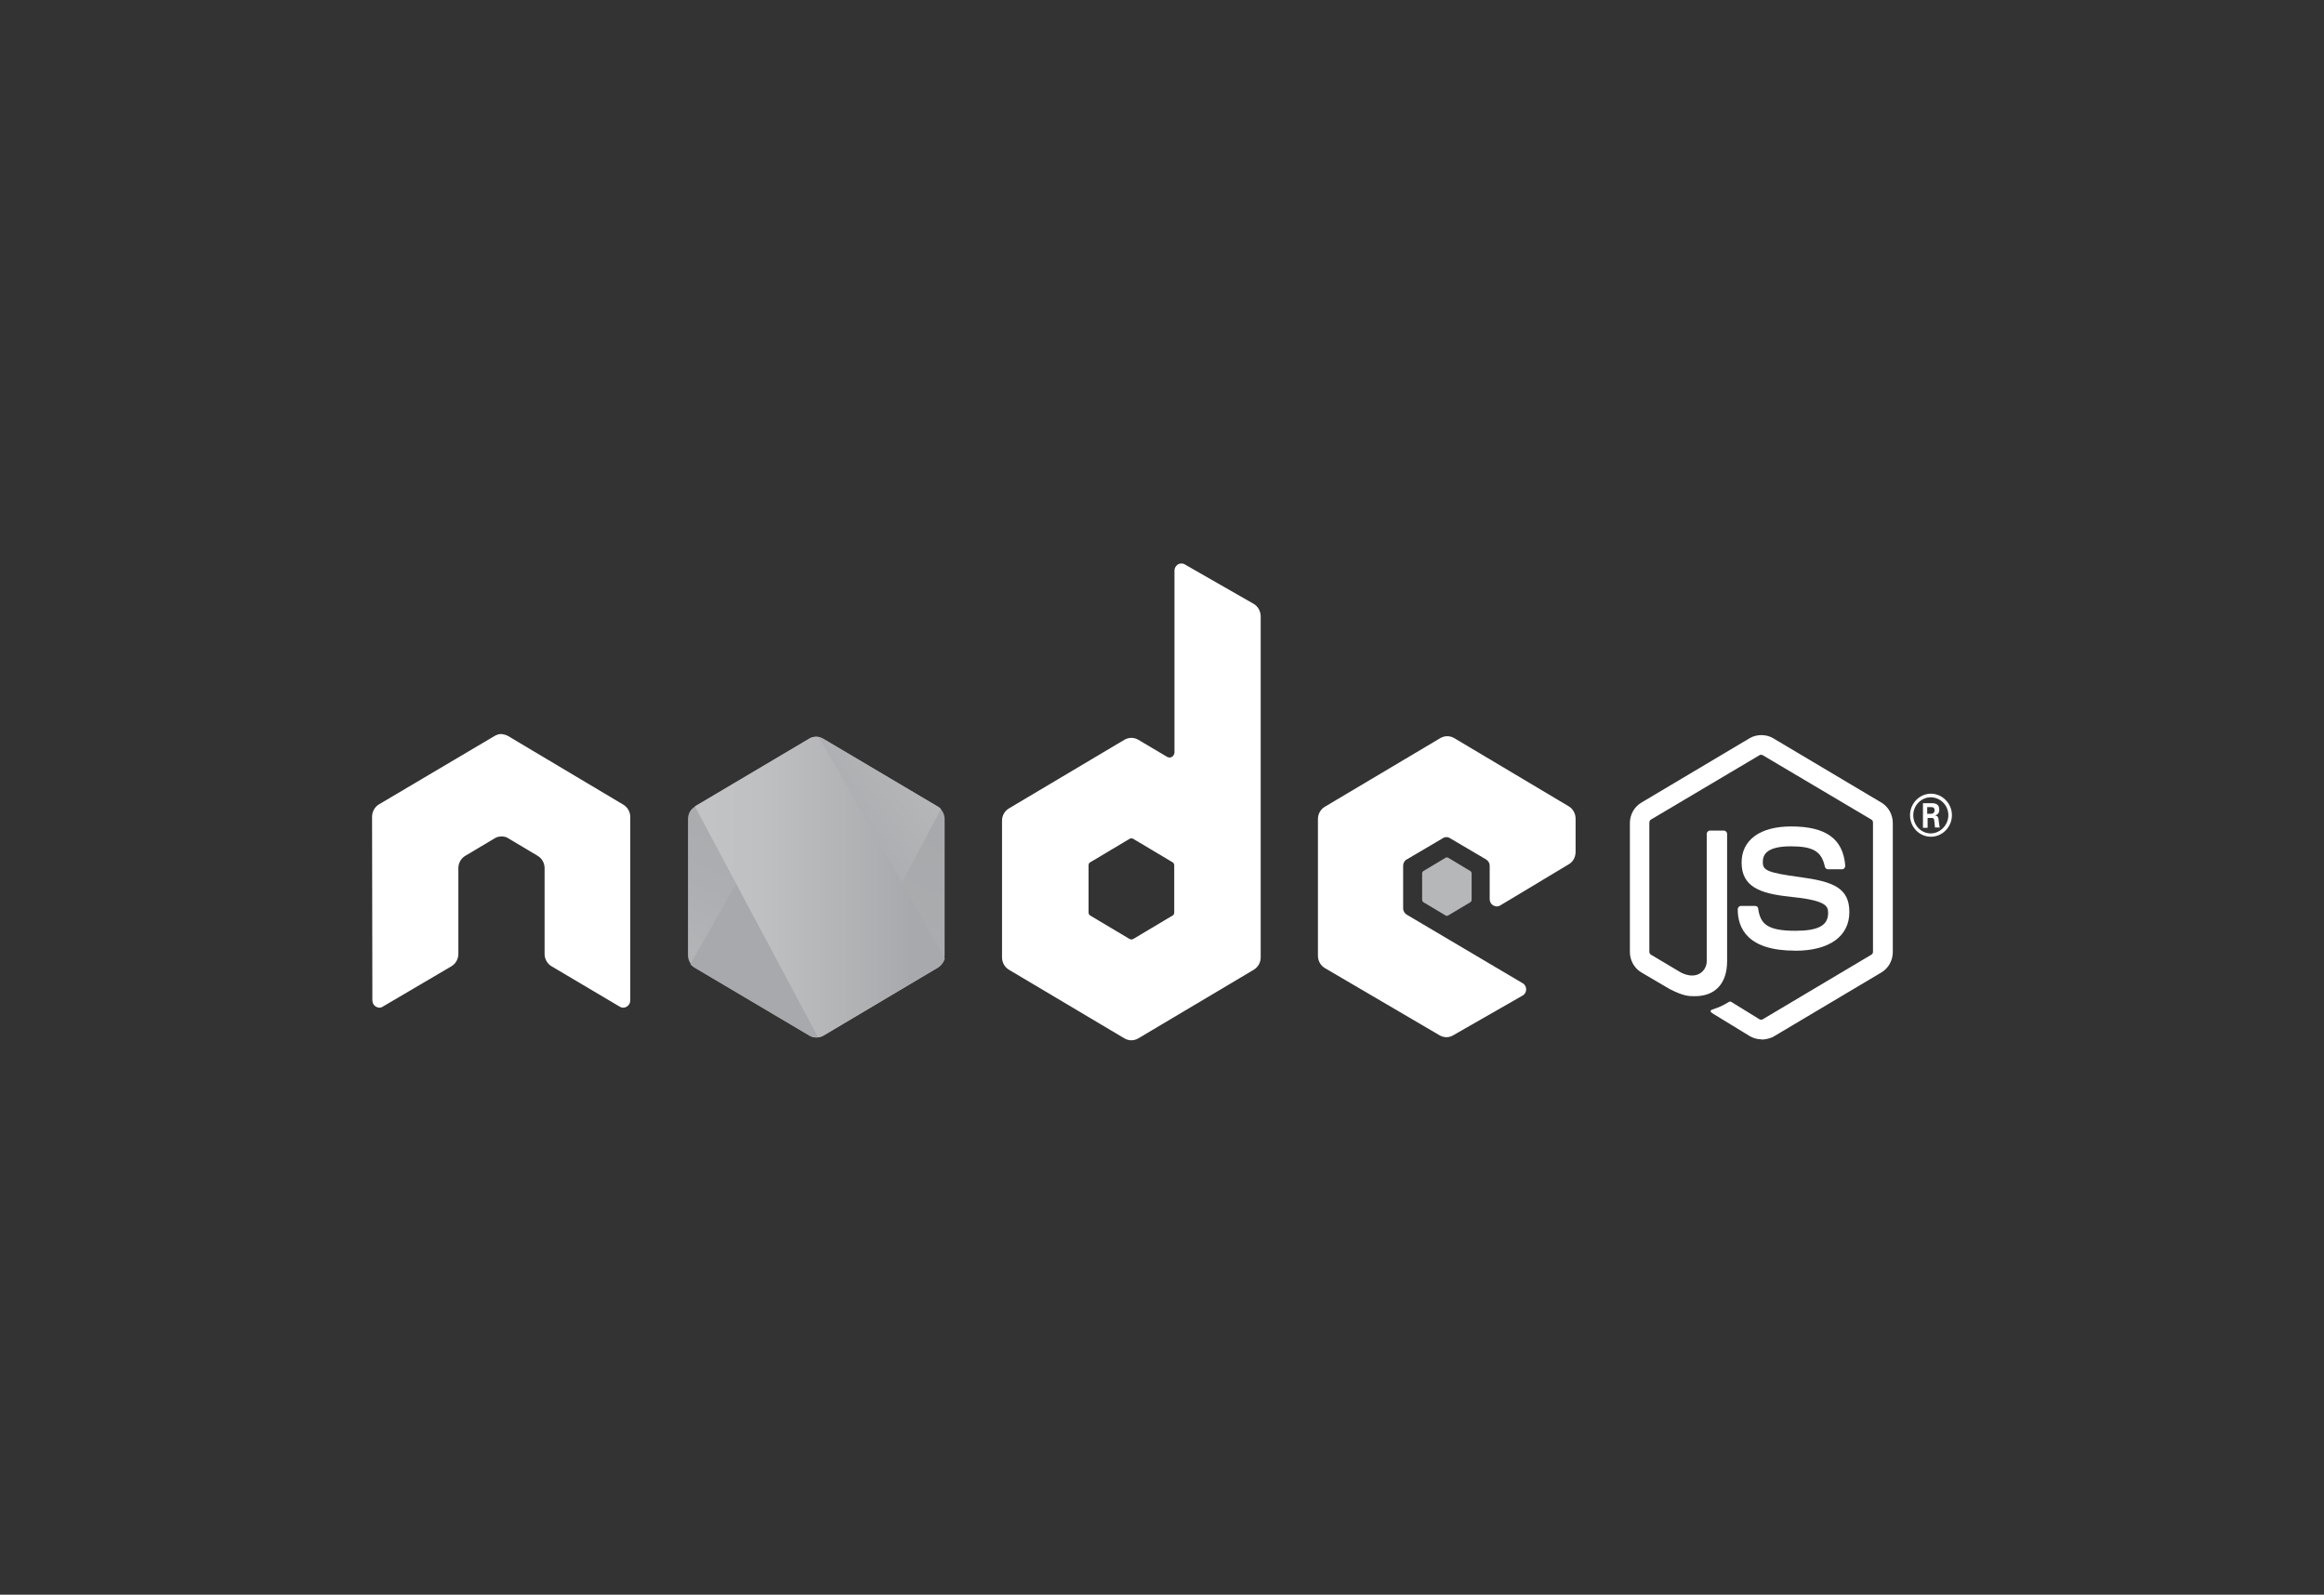
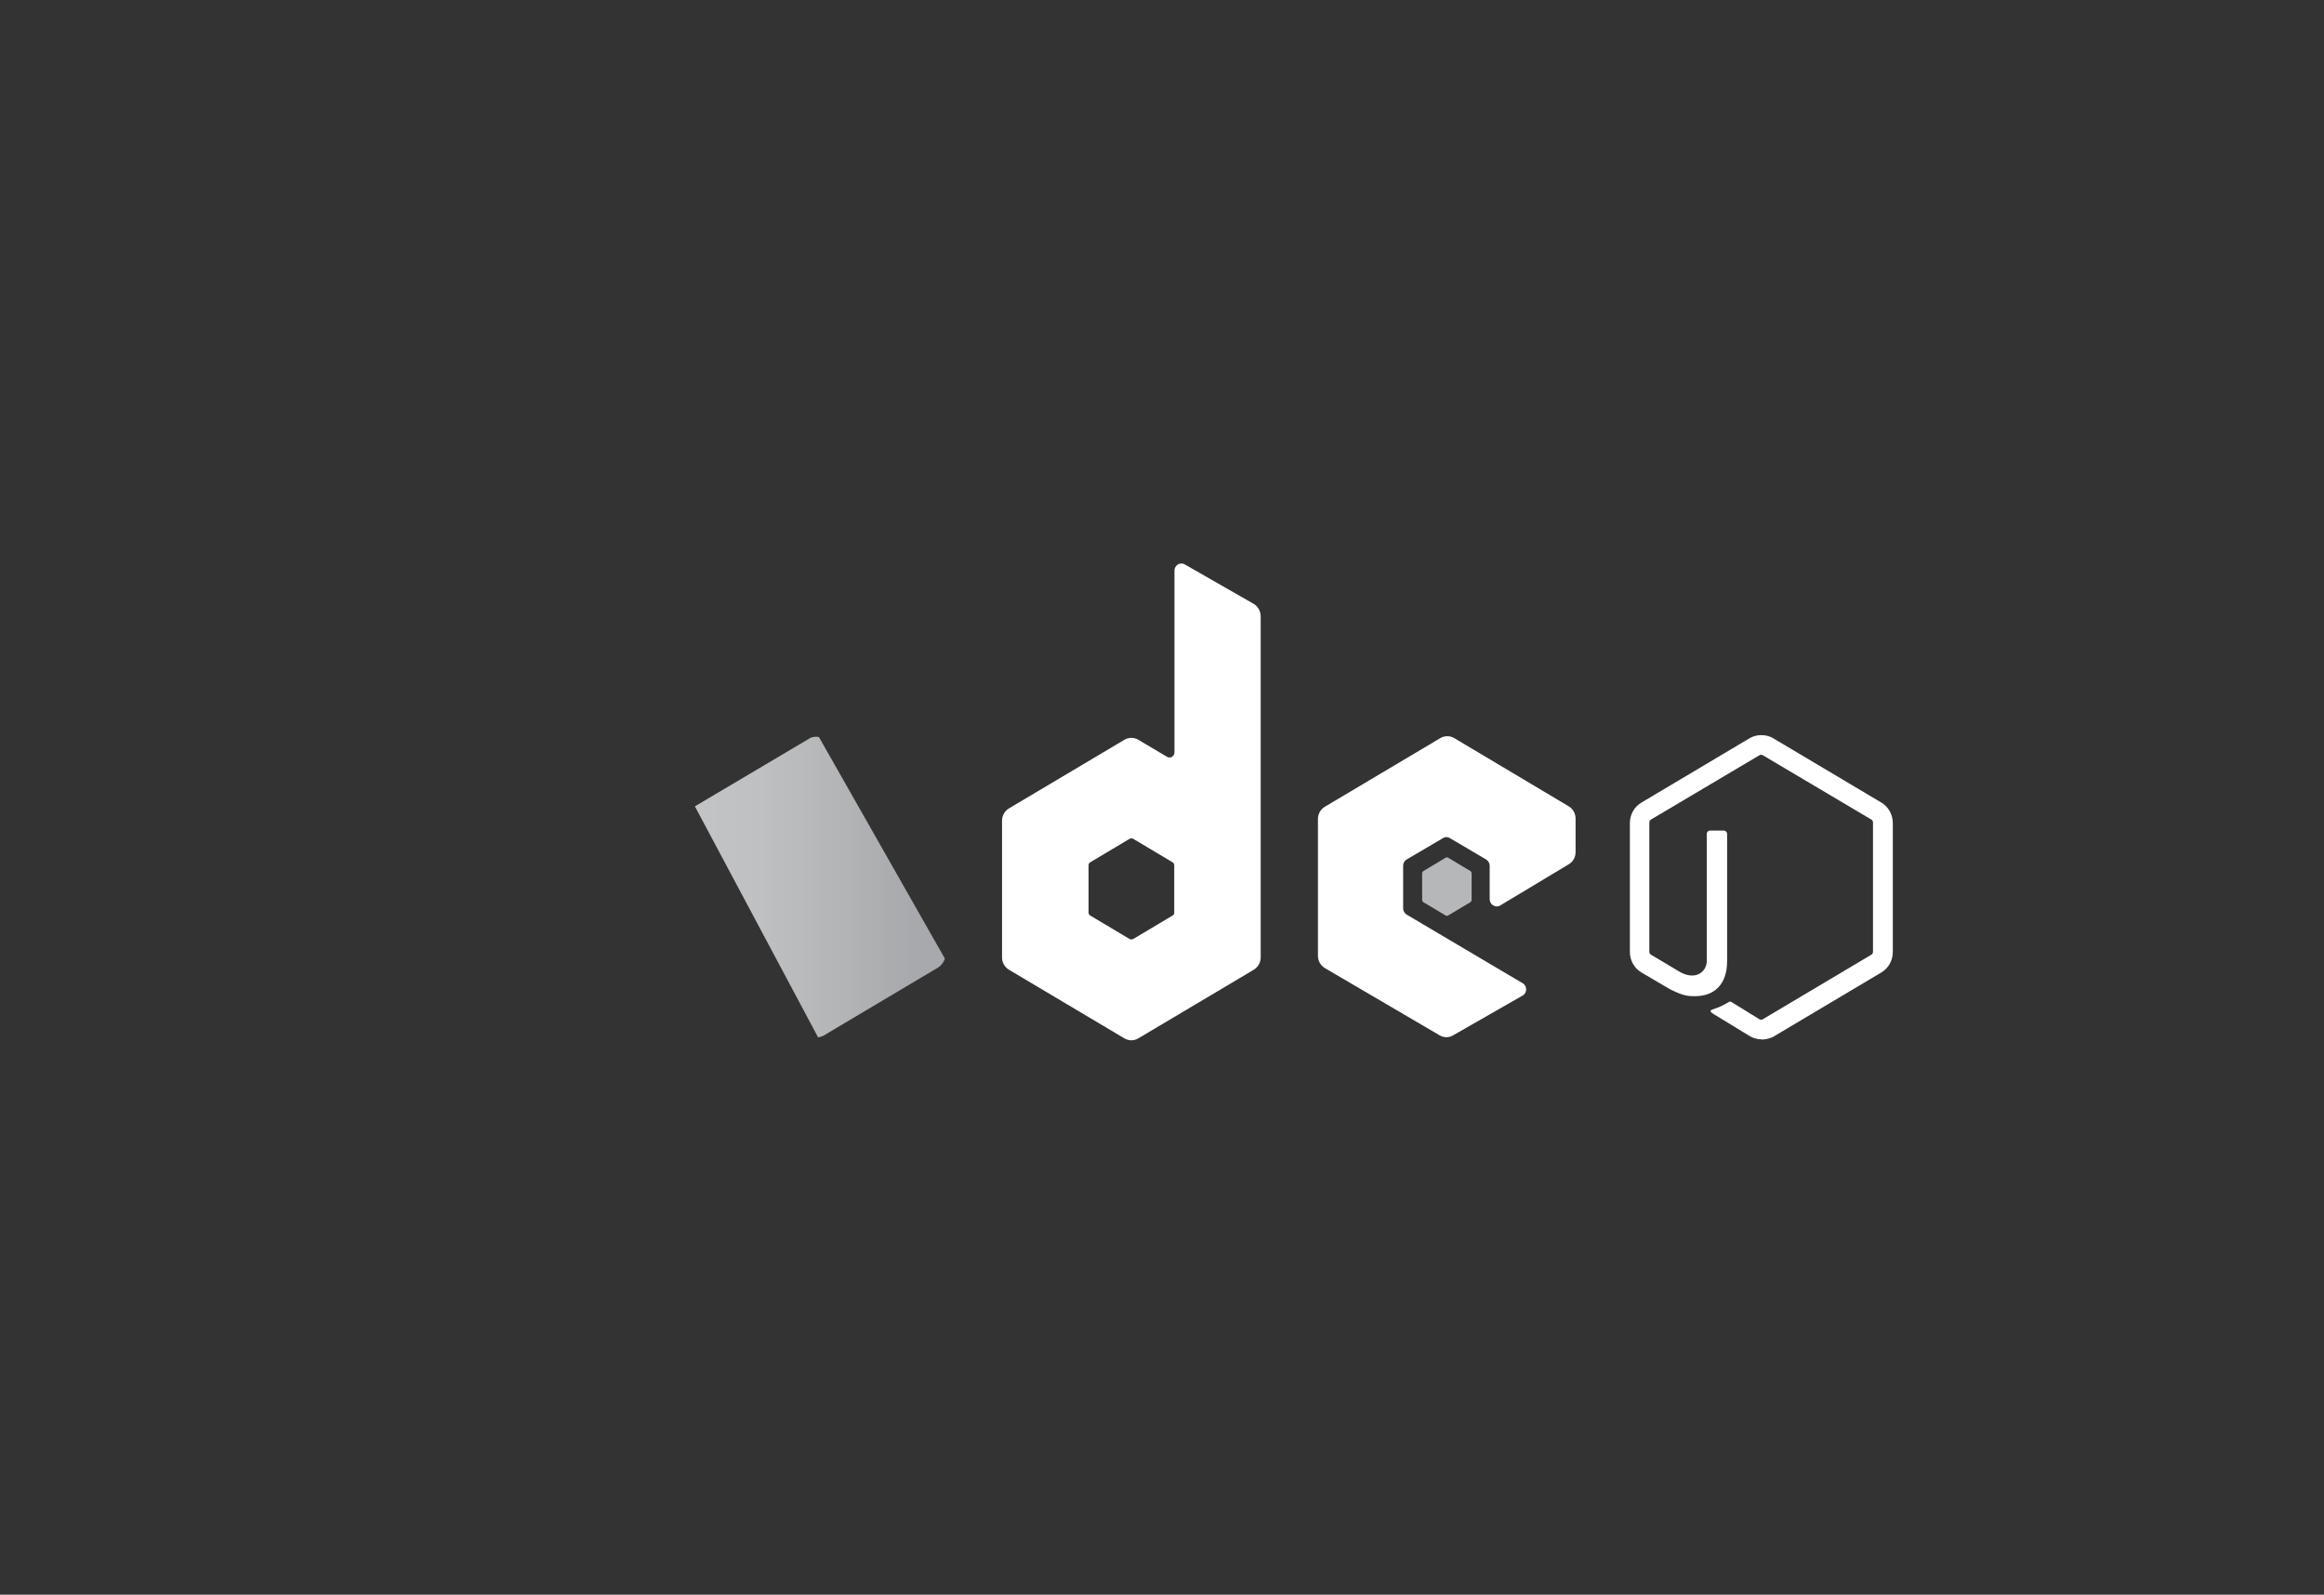
<svg xmlns="http://www.w3.org/2000/svg" width="204" height="140" viewBox="0 0 204 140" fill="none">
  <rect x="0" y="0" width="204" height="140" fill="#333333" stroke="none" />
  <g id="node-js">
    <g id="Group">
      <g id="Group_2">
        <path id="Vector" d="M154.618 91.243C154.257 91.243 153.924 91.145 153.611 90.972L150.436 89.033C149.96 88.762 150.198 88.664 150.34 88.616C150.986 88.393 151.102 88.345 151.775 87.955C151.85 87.907 151.945 87.928 152.013 87.983L154.448 89.484C154.543 89.533 154.665 89.533 154.733 89.484L164.267 83.813C164.362 83.765 164.41 83.667 164.41 83.542V72.221C164.41 72.096 164.362 71.998 164.267 71.95L154.733 66.299C154.638 66.251 154.516 66.251 154.448 66.299L144.921 71.95C144.826 71.998 144.778 72.123 144.778 72.221V83.542C144.778 83.639 144.826 83.765 144.921 83.813L147.525 85.363C148.933 86.1 149.817 85.238 149.817 84.383V73.207C149.817 73.062 149.939 72.916 150.102 72.916H151.32C151.462 72.916 151.605 73.041 151.605 73.207V84.383C151.605 86.322 150.578 87.455 148.783 87.455C148.232 87.455 147.804 87.455 146.587 86.843L144.078 85.37C143.459 85.002 143.071 84.314 143.071 83.577V72.255C143.071 71.519 143.452 70.831 144.078 70.462L153.611 64.791C154.21 64.451 155.019 64.451 155.617 64.791L165.151 70.462C165.77 70.831 166.15 71.519 166.15 72.255V83.577C166.15 84.314 165.77 85.002 165.151 85.37L155.617 91.041C155.332 91.166 154.971 91.264 154.618 91.264V91.243Z" fill="white" />
-         <path id="Vector_2" d="M157.576 83.459C153.394 83.459 152.537 81.492 152.537 79.824C152.537 79.678 152.66 79.532 152.823 79.532H154.067C154.21 79.532 154.332 79.629 154.332 79.775C154.523 81.075 155.074 81.714 157.603 81.714C159.609 81.714 160.473 81.249 160.473 80.144C160.473 79.504 160.235 79.039 157.107 78.719C154.502 78.448 152.877 77.857 152.877 75.723C152.877 73.736 154.502 72.554 157.222 72.554C160.282 72.554 161.785 73.638 161.976 75.994C161.976 76.071 161.948 76.14 161.908 76.217C161.86 76.266 161.785 76.314 161.717 76.314H160.452C160.337 76.314 160.214 76.217 160.187 76.092C159.902 74.743 159.16 74.299 157.202 74.299C155.005 74.299 154.74 75.084 154.74 75.675C154.74 76.384 155.053 76.606 158.011 77.002C160.949 77.398 162.336 77.961 162.336 80.074C162.336 82.187 160.595 83.466 157.583 83.466L157.576 83.459Z" fill="white" />
-         <path id="Vector_3" d="M171.339 71.567C171.339 72.596 170.503 73.458 169.496 73.458C168.49 73.458 167.66 72.624 167.66 71.567C167.66 70.511 168.517 69.677 169.496 69.677C170.475 69.677 171.339 70.511 171.339 71.567ZM167.946 71.567C167.946 72.45 168.639 73.166 169.476 73.166C170.312 73.166 171.026 72.429 171.026 71.567C171.026 70.705 170.333 69.996 169.476 69.996C168.667 69.996 167.946 70.684 167.946 71.567ZM168.803 70.511H169.517C169.755 70.511 170.231 70.511 170.231 71.074C170.231 71.47 169.993 71.539 169.85 71.588C170.135 71.616 170.163 71.81 170.183 72.082C170.21 72.255 170.231 72.547 170.278 72.644H169.85C169.85 72.547 169.782 72.005 169.782 71.984C169.761 71.859 169.714 71.81 169.564 71.81H169.204V72.672H168.796V70.511H168.803ZM169.19 71.442H169.503C169.768 71.442 169.816 71.248 169.816 71.15C169.816 70.858 169.625 70.858 169.503 70.858H169.17V71.449H169.19V71.442Z" fill="white" />
-         <path id="Vector_4" d="M55.325 71.72C55.325 71.275 55.087 70.858 54.706 70.636L44.601 64.617C44.431 64.52 44.241 64.471 44.05 64.443H43.955C43.765 64.443 43.574 64.52 43.404 64.617L33.279 70.608C32.898 70.83 32.66 71.247 32.66 71.713L32.687 87.83C32.687 88.052 32.81 88.275 33 88.372C33.191 88.497 33.429 88.497 33.599 88.372L39.617 84.835C39.997 84.612 40.235 84.195 40.235 83.751V76.21C40.235 75.765 40.473 75.348 40.854 75.126L43.411 73.603C43.601 73.478 43.819 73.43 44.03 73.43C44.241 73.43 44.458 73.478 44.628 73.603L47.185 75.126C47.566 75.348 47.804 75.765 47.804 76.21V83.751C47.804 84.195 48.042 84.612 48.423 84.835L54.393 88.372C54.583 88.497 54.821 88.497 55.012 88.372C55.202 88.275 55.325 88.052 55.325 87.83V71.713V71.72Z" fill="white" />
        <path id="Vector_5" d="M104.006 49.543C103.816 49.445 103.578 49.445 103.408 49.543C103.217 49.668 103.095 49.862 103.095 50.085V66.049C103.095 66.195 103.02 66.341 102.877 66.445C102.734 66.522 102.592 66.522 102.449 66.445L99.919 64.944C99.538 64.722 99.083 64.722 98.702 64.944L88.577 70.963C88.196 71.185 87.958 71.602 87.958 72.047V84.056C87.958 84.501 88.196 84.918 88.577 85.141L98.702 91.159C99.083 91.382 99.538 91.382 99.919 91.159L110.044 85.141C110.425 84.918 110.663 84.501 110.663 84.056V54.116C110.663 53.65 110.425 53.233 110.044 53.011L103.999 49.55L104.006 49.543ZM103.074 80.102C103.074 80.227 103.027 80.324 102.932 80.373L99.47 82.437C99.375 82.486 99.253 82.486 99.158 82.437L95.696 80.373C95.601 80.324 95.554 80.199 95.554 80.102V75.974C95.554 75.848 95.601 75.751 95.696 75.703L99.158 73.638C99.253 73.59 99.375 73.59 99.47 73.638L102.932 75.703C103.027 75.751 103.074 75.876 103.074 75.974V80.102Z" fill="white" />
        <path id="Vector_6" d="M137.707 75.876C138.088 75.654 138.305 75.237 138.305 74.792V71.866C138.305 71.421 138.067 71.004 137.707 70.789L127.65 64.798C127.269 64.576 126.813 64.576 126.432 64.798L116.307 70.817C115.926 71.039 115.688 71.456 115.688 71.901V83.911C115.688 84.355 115.926 84.772 116.307 84.995L126.364 90.888C126.745 91.111 127.201 91.111 127.561 90.888L133.654 87.4C133.844 87.302 133.967 87.08 133.967 86.858C133.967 86.635 133.844 86.413 133.654 86.315L123.481 80.297C123.291 80.171 123.168 79.977 123.168 79.754V75.995C123.168 75.772 123.291 75.55 123.481 75.453L126.657 73.583C126.847 73.458 127.085 73.458 127.276 73.583L130.451 75.453C130.642 75.578 130.764 75.772 130.764 75.995V78.941C130.764 79.164 130.886 79.386 131.077 79.484C131.267 79.609 131.505 79.609 131.696 79.484L137.714 75.87L137.707 75.876Z" fill="white" />
        <path id="Vector_7" fill-rule="evenodd" clip-rule="evenodd" d="M126.888 75.306C126.962 75.258 127.058 75.258 127.126 75.306L129.057 76.46C129.132 76.509 129.179 76.585 129.179 76.683V78.99C129.179 79.087 129.132 79.164 129.057 79.212L127.126 80.366C127.051 80.415 126.956 80.415 126.888 80.366L124.956 79.212C124.882 79.164 124.834 79.087 124.834 78.99V76.683C124.834 76.585 124.882 76.509 124.956 76.46L126.888 75.306Z" fill="#B5B7B9" />
-         <path id="Vector_8" d="M72.263 64.847C71.883 64.624 71.427 64.624 71.046 64.847L60.989 70.817C60.608 71.039 60.391 71.456 60.391 71.901V83.862C60.391 84.306 60.629 84.724 60.989 84.946L71.046 90.916C71.427 91.138 71.883 91.138 72.263 90.916L82.321 84.946C82.701 84.724 82.919 84.306 82.919 83.862V71.901C82.919 71.456 82.681 71.039 82.321 70.817L72.263 64.847Z" fill="url(#paint0_linear_2303_1639)" />
-         <path id="Vector_9" d="M82.341 70.817L72.236 64.847C72.141 64.798 72.019 64.749 71.924 64.722L60.602 84.64C60.697 84.766 60.819 84.863 60.935 84.932L71.04 90.902C71.325 91.076 71.658 91.125 71.971 91.027L82.6 71.032C82.525 70.935 82.43 70.859 82.334 70.81L82.341 70.817Z" fill="url(#paint1_linear_2303_1639)" />
        <path id="Vector_10" d="M82.341 84.939C82.627 84.765 82.844 84.473 82.94 84.154L71.883 64.701C71.597 64.652 71.284 64.673 71.026 64.847L60.996 70.789L71.815 91.076C71.958 91.048 72.128 90.999 72.27 90.93L82.348 84.939H82.341Z" fill="url(#paint2_linear_2303_1639)" />
      </g>
    </g>
  </g>
  <defs>
    <linearGradient id="paint0_linear_2303_1639" x1="75.786" y1="69.308" x2="66.279" y2="88.173" gradientUnits="userSpaceOnUse">
      <stop stop-color="#A7A9AC" />
      <stop offset="0.33" stop-color="#A9ABAD" />
      <stop offset="0.64" stop-color="#ACAEB1" />
      <stop offset="0.93" stop-color="#B2B4B6" />
      <stop offset="1" stop-color="#B3B5B8" />
    </linearGradient>
    <linearGradient id="paint1_linear_2303_1639" x1="70.115" y1="79.261" x2="96.126" y2="60.572" gradientUnits="userSpaceOnUse">
      <stop offset="0.14" stop-color="#A7A9AC" />
      <stop offset="0.4" stop-color="#B2B4B6" />
      <stop offset="0.71" stop-color="#BEC0C2" />
      <stop offset="0.91" stop-color="#C1C3C5" />
    </linearGradient>
    <linearGradient id="paint2_linear_2303_1639" x1="60.024" y1="77.878" x2="83.293" y2="77.878" gradientUnits="userSpaceOnUse">
      <stop offset="0.09" stop-color="#C1C3C5" />
      <stop offset="0.29" stop-color="#BEC0C2" />
      <stop offset="0.6" stop-color="#B2B4B6" />
      <stop offset="0.86" stop-color="#A7A9AC" />
    </linearGradient>
  </defs>
</svg>